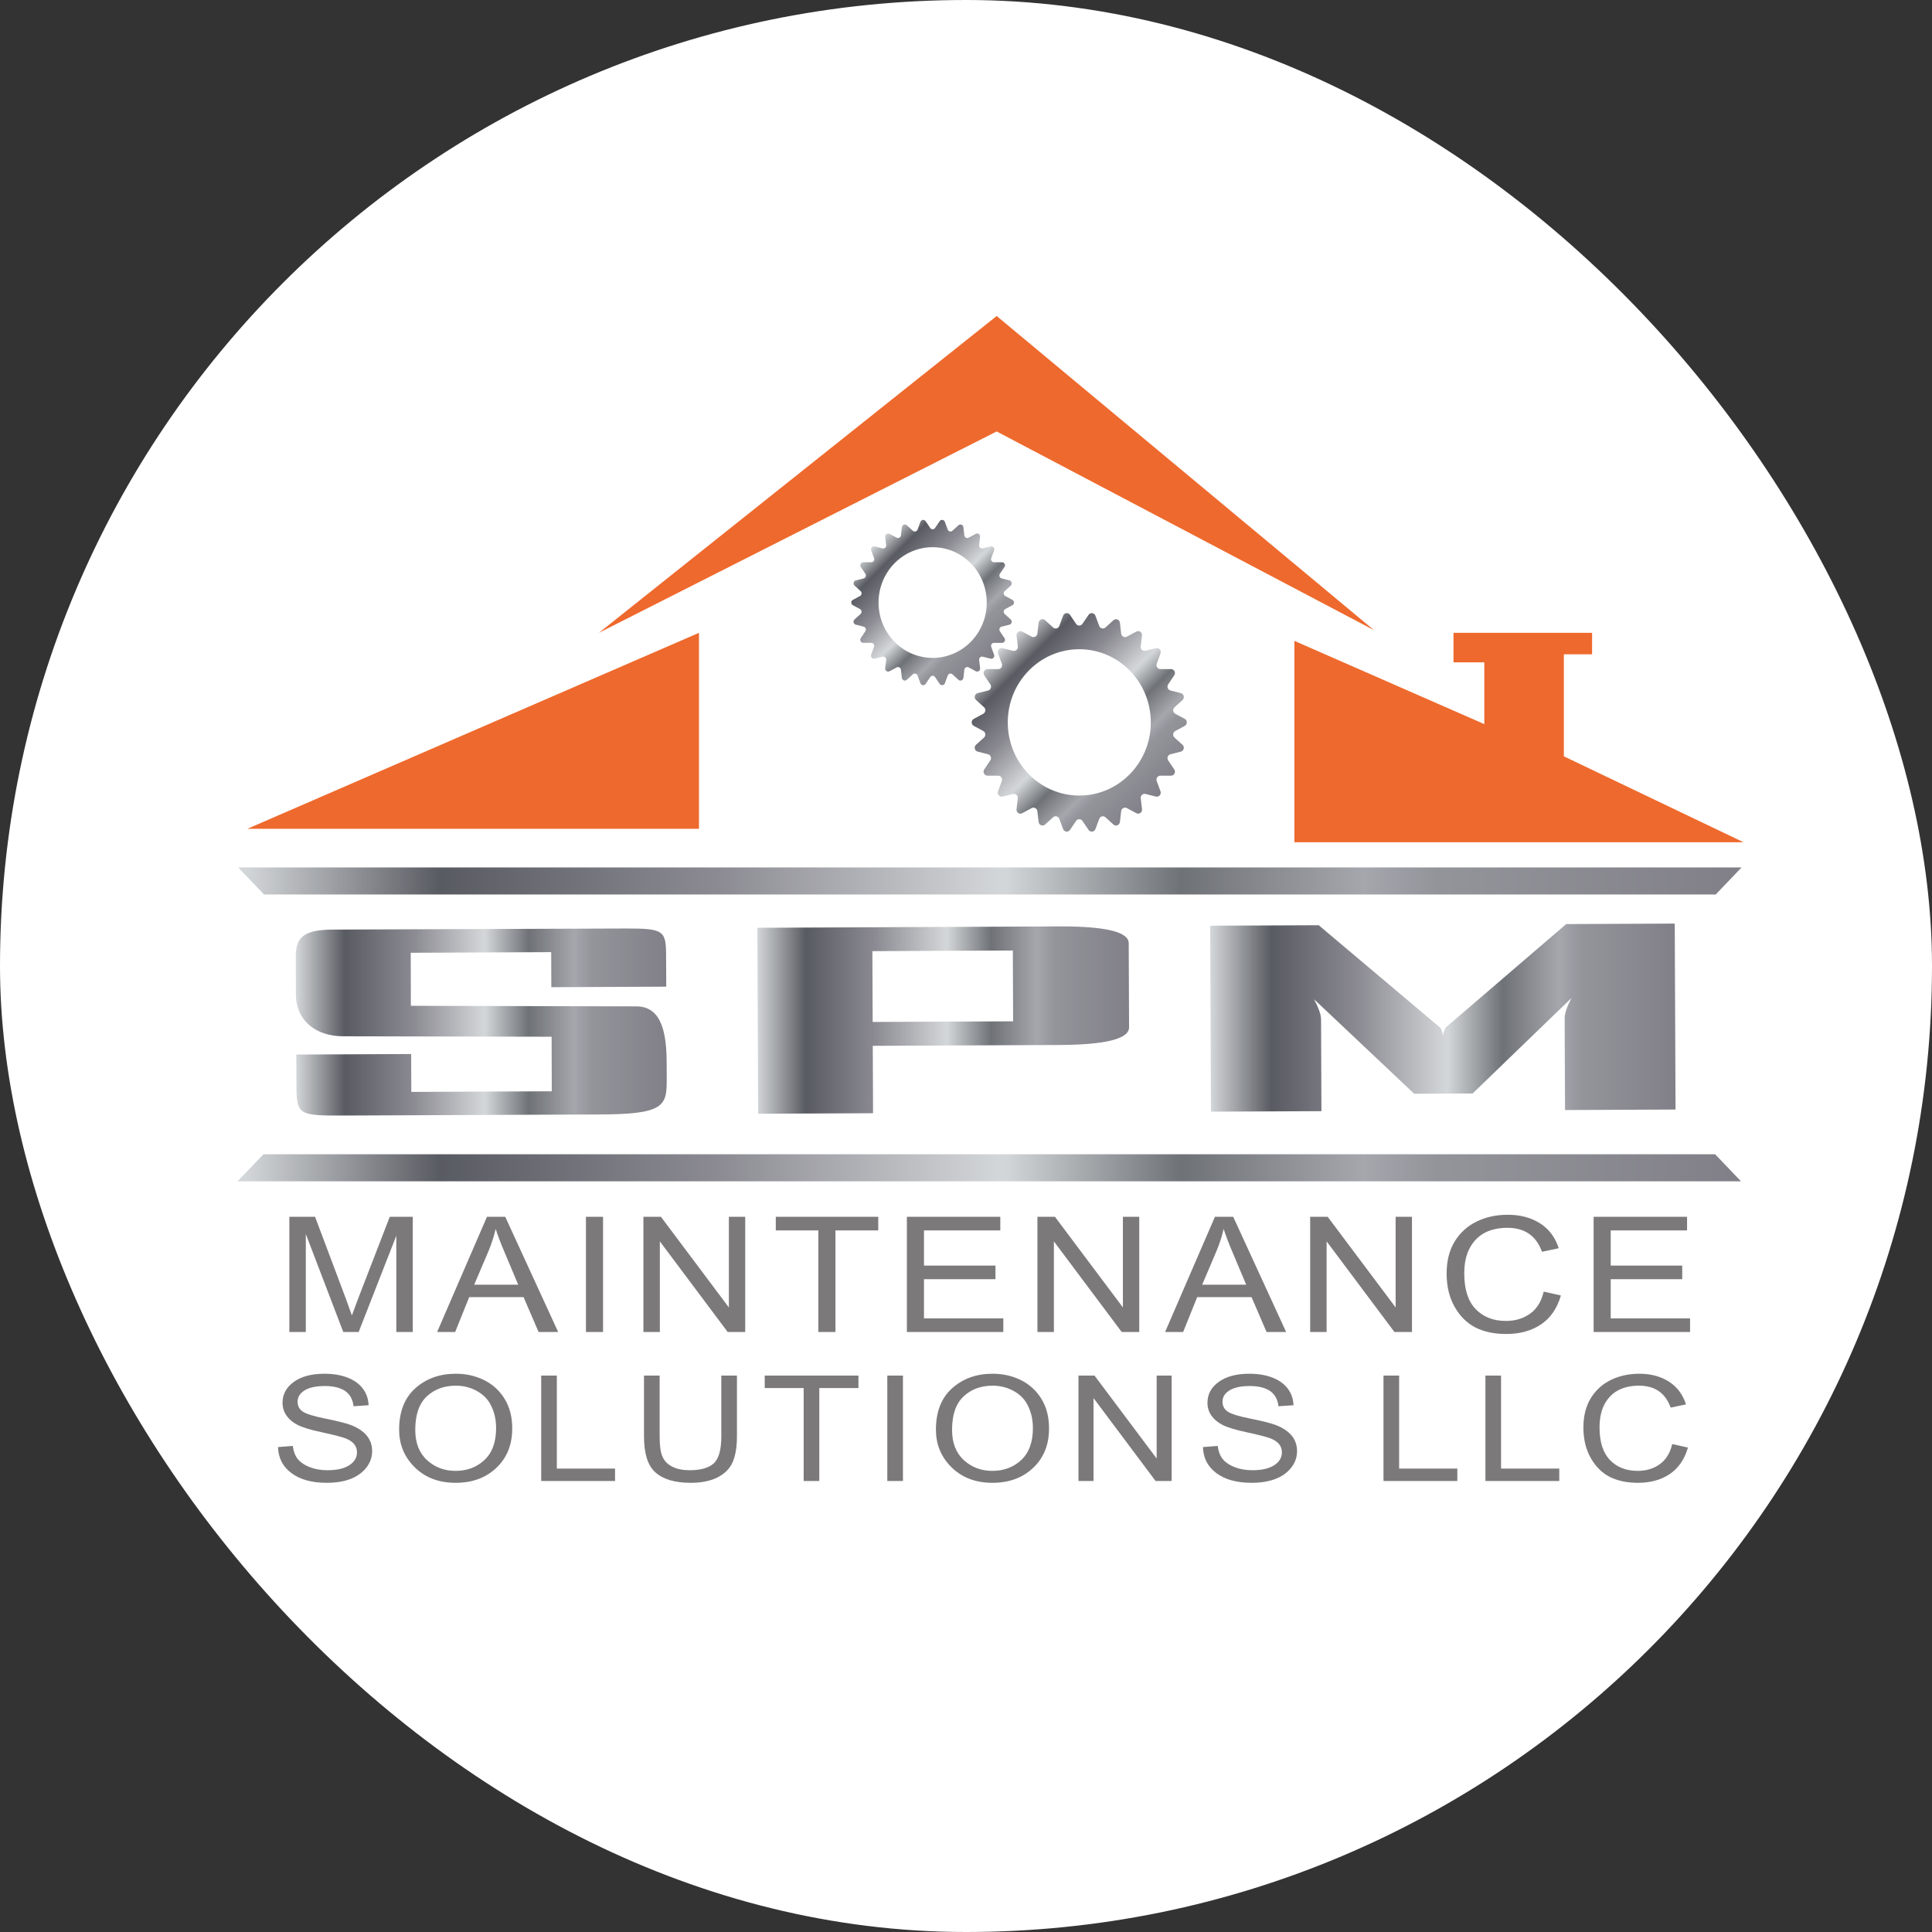
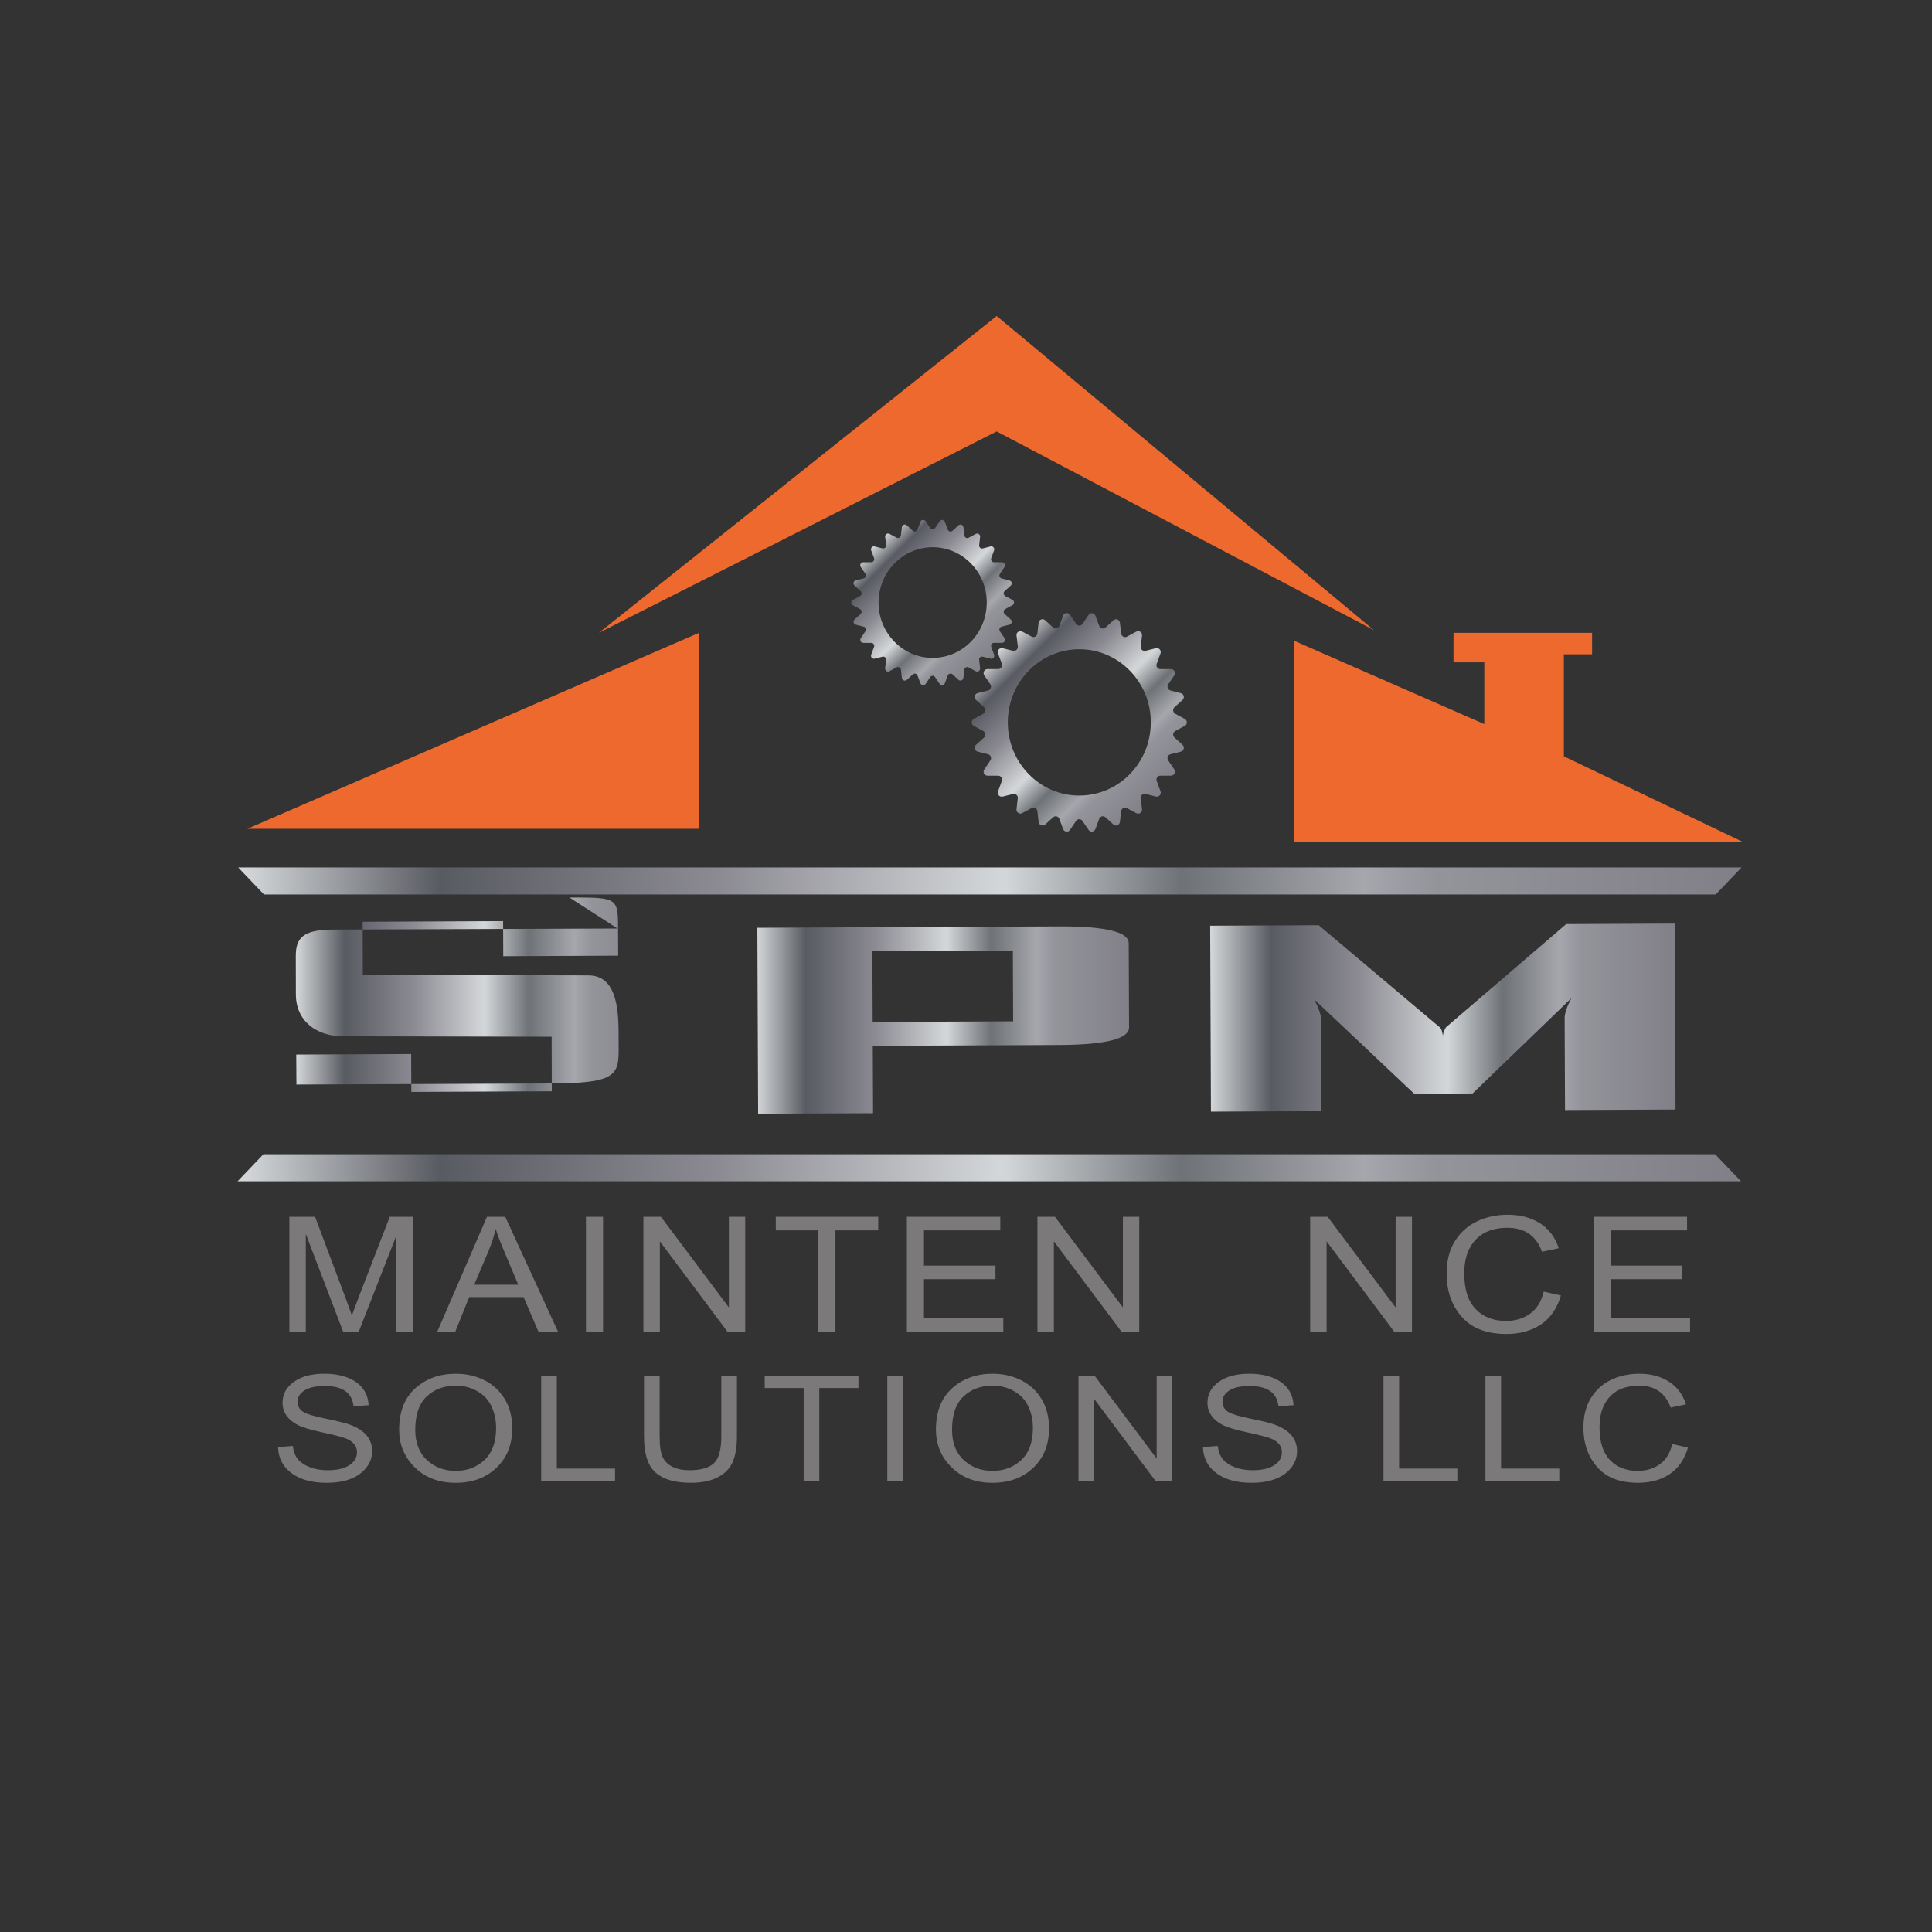
<svg xmlns="http://www.w3.org/2000/svg" version="1.1" width="1000" height="1000">
  <rect width="100%" height="100%" fill="#333333" stroke="none" />
  <g clip-path="url(#SvgjsClipPath2111)">
-     <rect width="1000" height="1000" fill="#ffffff" />
    <g transform="matrix(0.425,0,0,0.425,50,50)">
      <svg version="1.1" width="2119.333" height="2119.333">
        <svg viewBox="0 0 2119.333 2119.333" height="2119.333" width="2119.333" xml:space="preserve" id="svg2" version="1.1">
          <defs id="defs6">
            <linearGradient id="linearGradient54" spreadMethod="pad" gradientTransform="matrix(1373.557,0,0,-1373.557,128.805,611.248)" gradientUnits="userSpaceOnUse" y2="0" x2="1" y1="0" x1="0">
              <stop id="stop24" offset="0" style="stop-opacity:1;stop-color:#d3d6d8" />
              <stop id="stop26" offset="0.001" style="stop-opacity:1;stop-color:#d3d6d8" />
              <stop id="stop28" offset="0.131" style="stop-opacity:1;stop-color:#595b62" />
              <stop id="stop30" offset="0.315" style="stop-opacity:1;stop-color:#8b8a92" />
              <stop id="stop32" offset="0.316" style="stop-opacity:1;stop-color:#8b8a92" />
              <stop id="stop34" offset="0.506" style="stop-opacity:1;stop-color:#d3d6d8" />
              <stop id="stop36" offset="0.508" style="stop-opacity:1;stop-color:#d3d6d8" />
              <stop id="stop38" offset="0.511" style="stop-opacity:1;stop-color:#d3d6d8" />
              <stop id="stop40" offset="0.628" style="stop-opacity:1;stop-color:#6f7277" />
              <stop id="stop42" offset="0.63" style="stop-opacity:1;stop-color:#6f7277" />
              <stop id="stop44" offset="0.751" style="stop-opacity:1;stop-color:#a5a7ad" />
              <stop id="stop46" offset="0.801" style="stop-opacity:1;stop-color:#93939a" />
              <stop id="stop48" offset="0.802" style="stop-opacity:1;stop-color:#93939a" />
              <stop id="stop50" offset="0.807" style="stop-opacity:1;stop-color:#93939a" />
              <stop id="stop52" offset="1" style="stop-opacity:1;stop-color:#818088" />
            </linearGradient>
            <linearGradient id="linearGradient112" spreadMethod="pad" gradientTransform="matrix(140.22,-140.22,140.22,140.22,827.693,1088.257)" gradientUnits="userSpaceOnUse" y2="0" x2="1" y1="0" x1="0">
              <stop id="stop82" offset="0" style="stop-opacity:1;stop-color:#d3d6d8" />
              <stop id="stop84" offset="0.001" style="stop-opacity:1;stop-color:#d3d6d8" />
              <stop id="stop86" offset="0.131" style="stop-opacity:1;stop-color:#595b62" />
              <stop id="stop88" offset="0.315" style="stop-opacity:1;stop-color:#8b8a92" />
              <stop id="stop90" offset="0.316" style="stop-opacity:1;stop-color:#8b8a92" />
              <stop id="stop92" offset="0.506" style="stop-opacity:1;stop-color:#d3d6d8" />
              <stop id="stop94" offset="0.508" style="stop-opacity:1;stop-color:#d3d6d8" />
              <stop id="stop96" offset="0.511" style="stop-opacity:1;stop-color:#d3d6d8" />
              <stop id="stop98" offset="0.628" style="stop-opacity:1;stop-color:#6f7277" />
              <stop id="stop100" offset="0.63" style="stop-opacity:1;stop-color:#6f7277" />
              <stop id="stop102" offset="0.751" style="stop-opacity:1;stop-color:#a5a7ad" />
              <stop id="stop104" offset="0.801" style="stop-opacity:1;stop-color:#93939a" />
              <stop id="stop106" offset="0.802" style="stop-opacity:1;stop-color:#93939a" />
              <stop id="stop108" offset="0.807" style="stop-opacity:1;stop-color:#93939a" />
              <stop id="stop110" offset="1" style="stop-opacity:1;stop-color:#818088" />
            </linearGradient>
            <linearGradient id="linearGradient158" spreadMethod="pad" gradientTransform="matrix(106.077,-106.077,106.077,106.077,710.796,1180.684)" gradientUnits="userSpaceOnUse" y2="0" x2="1" y1="0" x1="0">
              <stop id="stop128" offset="0" style="stop-opacity:1;stop-color:#d3d6d8" />
              <stop id="stop130" offset="0.001" style="stop-opacity:1;stop-color:#d3d6d8" />
              <stop id="stop132" offset="0.131" style="stop-opacity:1;stop-color:#595b62" />
              <stop id="stop134" offset="0.315" style="stop-opacity:1;stop-color:#8b8a92" />
              <stop id="stop136" offset="0.316" style="stop-opacity:1;stop-color:#8b8a92" />
              <stop id="stop138" offset="0.506" style="stop-opacity:1;stop-color:#d3d6d8" />
              <stop id="stop140" offset="0.508" style="stop-opacity:1;stop-color:#d3d6d8" />
              <stop id="stop142" offset="0.511" style="stop-opacity:1;stop-color:#d3d6d8" />
              <stop id="stop144" offset="0.628" style="stop-opacity:1;stop-color:#6f7277" />
              <stop id="stop146" offset="0.63" style="stop-opacity:1;stop-color:#6f7277" />
              <stop id="stop148" offset="0.751" style="stop-opacity:1;stop-color:#a5a7ad" />
              <stop id="stop150" offset="0.801" style="stop-opacity:1;stop-color:#93939a" />
              <stop id="stop152" offset="0.802" style="stop-opacity:1;stop-color:#93939a" />
              <stop id="stop154" offset="0.807" style="stop-opacity:1;stop-color:#93939a" />
              <stop id="stop156" offset="1" style="stop-opacity:1;stop-color:#818088" />
            </linearGradient>
            <linearGradient id="linearGradient204" spreadMethod="pad" gradientTransform="matrix(1373.557,0,0,-1373.557,129.33,873.265)" gradientUnits="userSpaceOnUse" y2="0" x2="1" y1="0" x1="0">
              <stop id="stop174" offset="0" style="stop-opacity:1;stop-color:#d3d6d8" />
              <stop id="stop176" offset="0.001" style="stop-opacity:1;stop-color:#d3d6d8" />
              <stop id="stop178" offset="0.131" style="stop-opacity:1;stop-color:#595b62" />
              <stop id="stop180" offset="0.315" style="stop-opacity:1;stop-color:#8b8a92" />
              <stop id="stop182" offset="0.316" style="stop-opacity:1;stop-color:#8b8a92" />
              <stop id="stop184" offset="0.506" style="stop-opacity:1;stop-color:#d3d6d8" />
              <stop id="stop186" offset="0.508" style="stop-opacity:1;stop-color:#d3d6d8" />
              <stop id="stop188" offset="0.511" style="stop-opacity:1;stop-color:#d3d6d8" />
              <stop id="stop190" offset="0.628" style="stop-opacity:1;stop-color:#6f7277" />
              <stop id="stop192" offset="0.63" style="stop-opacity:1;stop-color:#6f7277" />
              <stop id="stop194" offset="0.751" style="stop-opacity:1;stop-color:#a5a7ad" />
              <stop id="stop196" offset="0.801" style="stop-opacity:1;stop-color:#93939a" />
              <stop id="stop198" offset="0.802" style="stop-opacity:1;stop-color:#93939a" />
              <stop id="stop200" offset="0.807" style="stop-opacity:1;stop-color:#93939a" />
              <stop id="stop202" offset="1" style="stop-opacity:1;stop-color:#818088" />
            </linearGradient>
            <linearGradient id="linearGradient250" spreadMethod="pad" gradientTransform="matrix(338.897,0,0,-338.897,181.991,744.392)" gradientUnits="userSpaceOnUse" y2="0" x2="1" y1="0" x1="0">
              <stop id="stop220" offset="0" style="stop-opacity:1;stop-color:#d3d6d8" />
              <stop id="stop222" offset="0.001" style="stop-opacity:1;stop-color:#d3d6d8" />
              <stop id="stop224" offset="0.131" style="stop-opacity:1;stop-color:#595b62" />
              <stop id="stop226" offset="0.315" style="stop-opacity:1;stop-color:#8b8a92" />
              <stop id="stop228" offset="0.316" style="stop-opacity:1;stop-color:#8b8a92" />
              <stop id="stop230" offset="0.506" style="stop-opacity:1;stop-color:#d3d6d8" />
              <stop id="stop232" offset="0.508" style="stop-opacity:1;stop-color:#d3d6d8" />
              <stop id="stop234" offset="0.511" style="stop-opacity:1;stop-color:#d3d6d8" />
              <stop id="stop236" offset="0.628" style="stop-opacity:1;stop-color:#6f7277" />
              <stop id="stop238" offset="0.63" style="stop-opacity:1;stop-color:#6f7277" />
              <stop id="stop240" offset="0.751" style="stop-opacity:1;stop-color:#a5a7ad" />
              <stop id="stop242" offset="0.801" style="stop-opacity:1;stop-color:#93939a" />
              <stop id="stop244" offset="0.802" style="stop-opacity:1;stop-color:#93939a" />
              <stop id="stop246" offset="0.807" style="stop-opacity:1;stop-color:#93939a" />
              <stop id="stop248" offset="1" style="stop-opacity:1;stop-color:#818088" />
            </linearGradient>
            <linearGradient id="linearGradient296" spreadMethod="pad" gradientTransform="matrix(339.601,0,0,-339.601,603.695,746.182)" gradientUnits="userSpaceOnUse" y2="0" x2="1" y1="0" x1="0">
              <stop id="stop266" offset="0" style="stop-opacity:1;stop-color:#d3d6d8" />
              <stop id="stop268" offset="0.001" style="stop-opacity:1;stop-color:#d3d6d8" />
              <stop id="stop270" offset="0.131" style="stop-opacity:1;stop-color:#595b62" />
              <stop id="stop272" offset="0.315" style="stop-opacity:1;stop-color:#8b8a92" />
              <stop id="stop274" offset="0.316" style="stop-opacity:1;stop-color:#8b8a92" />
              <stop id="stop276" offset="0.506" style="stop-opacity:1;stop-color:#d3d6d8" />
              <stop id="stop278" offset="0.508" style="stop-opacity:1;stop-color:#d3d6d8" />
              <stop id="stop280" offset="0.511" style="stop-opacity:1;stop-color:#d3d6d8" />
              <stop id="stop282" offset="0.628" style="stop-opacity:1;stop-color:#6f7277" />
              <stop id="stop284" offset="0.63" style="stop-opacity:1;stop-color:#6f7277" />
              <stop id="stop286" offset="0.751" style="stop-opacity:1;stop-color:#a5a7ad" />
              <stop id="stop288" offset="0.801" style="stop-opacity:1;stop-color:#93939a" />
              <stop id="stop290" offset="0.802" style="stop-opacity:1;stop-color:#93939a" />
              <stop id="stop292" offset="0.807" style="stop-opacity:1;stop-color:#93939a" />
              <stop id="stop294" offset="1" style="stop-opacity:1;stop-color:#818088" />
            </linearGradient>
            <linearGradient id="linearGradient342" spreadMethod="pad" gradientTransform="matrix(425.176,0,0,-425.176,1017.39,748.418)" gradientUnits="userSpaceOnUse" y2="0" x2="1" y1="0" x1="0">
              <stop id="stop312" offset="0" style="stop-opacity:1;stop-color:#d3d6d8" />
              <stop id="stop314" offset="0.001" style="stop-opacity:1;stop-color:#d3d6d8" />
              <stop id="stop316" offset="0.131" style="stop-opacity:1;stop-color:#595b62" />
              <stop id="stop318" offset="0.315" style="stop-opacity:1;stop-color:#8b8a92" />
              <stop id="stop320" offset="0.316" style="stop-opacity:1;stop-color:#8b8a92" />
              <stop id="stop322" offset="0.506" style="stop-opacity:1;stop-color:#d3d6d8" />
              <stop id="stop324" offset="0.508" style="stop-opacity:1;stop-color:#d3d6d8" />
              <stop id="stop326" offset="0.511" style="stop-opacity:1;stop-color:#d3d6d8" />
              <stop id="stop328" offset="0.628" style="stop-opacity:1;stop-color:#6f7277" />
              <stop id="stop330" offset="0.63" style="stop-opacity:1;stop-color:#6f7277" />
              <stop id="stop332" offset="0.751" style="stop-opacity:1;stop-color:#a5a7ad" />
              <stop id="stop334" offset="0.801" style="stop-opacity:1;stop-color:#93939a" />
              <stop id="stop336" offset="0.802" style="stop-opacity:1;stop-color:#93939a" />
              <stop id="stop338" offset="0.807" style="stop-opacity:1;stop-color:#93939a" />
              <stop id="stop340" offset="1" style="stop-opacity:1;stop-color:#818088" />
            </linearGradient>
            <clipPath id="clipPath352" clipPathUnits="userSpaceOnUse">
              <path id="path350" d="M 0,1589.5 H 1589.5 V 0 H 0 Z" />
            </clipPath>
            <clipPath id="SvgjsClipPath2111">
              <rect width="1000" height="1000" x="0" y="0" rx="500" ry="500" />
            </clipPath>
          </defs>
          <g transform="matrix(1.333,0,0,-1.333,0,2119.333)" id="g10">
            <g id="g12">
              <g id="g14">
                <g id="g20">
                  <g id="g22">
                    <path id="path56" style="fill:url(#linearGradient54);stroke:none" d="m 128.805,598.889 h 1373.556 l -23.628,24.718 h -1326.3 z" />
                  </g>
                </g>
              </g>
            </g>
            <g transform="translate(458.914,1099.985)" id="g58">
              <path id="path60" style="fill:#ee692d;fill-opacity:1;fill-rule:nonzero;stroke:none" d="M 0,0 363.438,183.977 708.119,2.452 363.438,289.456 Z" />
            </g>
            <g transform="translate(550.359,1099.985)" id="g62">
              <path id="path64" style="fill:#ee692d;fill-opacity:1;fill-rule:nonzero;stroke:none" d="M 0,0 V -179.071 H -412.678 Z" />
            </g>
            <g transform="translate(1094.345,1092.626)" id="g66">
              <path id="path68" style="fill:#ee692d;fill-opacity:1;fill-rule:nonzero;stroke:none" d="M 0,0 V -183.977 H 410.334 L 246.2,-105.481 v 93.215 h 25.793 V 7.359 H 145.375 v -26.983 h 28.138 v -56.42 z" />
            </g>
            <g id="g70">
              <g id="g72">
                <g id="g78">
                  <g id="g80">
                    <path id="path114" style="fill:url(#linearGradient112);stroke:none" d="m 883.048,1115.644 -3.476,-9.356 c -0.87,-2.371 -3.807,-3.133 -5.668,-1.44 v 0 l -7.326,6.646 c -2.151,1.948 -5.544,0.635 -5.917,-2.285 v 0 l -1.158,-9.949 c -0.29,-2.498 -2.978,-3.937 -5.173,-2.75 v 0 l -8.689,4.613 c -2.525,1.354 -5.505,-0.762 -5.172,-3.683 v 0 l 1.199,-9.906 c 0.29,-2.54 -1.986,-4.572 -4.427,-3.98 v 0 l -9.477,2.373 c -2.771,0.718 -5.171,-2.076 -4.178,-4.828 v 0 l 3.474,-9.312 c 0.871,-2.413 -0.866,-4.953 -3.35,-4.953 v 0 h -9.764 c -2.856,0 -4.553,-3.302 -2.94,-5.715 v 0 l 5.545,-8.213 c 1.407,-2.116 0.33,-4.995 -2.067,-5.63 v 0 l -9.477,-2.372 c -2.814,-0.719 -3.683,-4.318 -1.531,-6.263 v 0 l 7.324,-6.647 c 1.862,-1.694 1.49,-4.784 -0.705,-5.97 v 0 l -8.647,-4.656 c -2.565,-1.355 -2.565,-5.081 0,-6.435 v 0 l 8.647,-4.656 c 2.195,-1.185 2.567,-4.276 0.705,-5.969 v 0 l -7.324,-6.603 c -2.152,-1.95 -1.283,-5.589 1.531,-6.266 v 0 l 9.477,-2.413 c 2.397,-0.593 3.474,-3.513 2.067,-5.588 v 0 l -5.545,-8.255 c -1.613,-2.413 0.084,-5.716 2.94,-5.716 v 0 h 9.764 c 2.484,0 4.221,-2.539 3.31,-4.91 v 0 l -3.434,-9.356 c -1.036,-2.75 1.407,-5.544 4.178,-4.824 v 0 l 9.477,2.369 c 2.441,0.636 4.717,-1.439 4.386,-3.979 v 0 l -1.158,-9.905 c -0.373,-2.921 2.647,-5.038 5.172,-3.683 v 0 l 8.648,4.657 c 2.236,1.185 4.924,-0.254 5.214,-2.795 v 0 l 1.158,-9.906 c 0.373,-2.921 3.766,-4.275 5.917,-2.327 v 0 l 7.326,6.646 c 1.861,1.693 4.798,0.931 5.668,-1.44 v 0 l 3.476,-9.355 c 1.034,-2.753 4.634,-3.175 6.289,-0.762 v 0 l 5.545,8.212 c 1.406,2.118 4.428,2.118 5.834,0 v 0 l 5.587,-8.212 c 1.613,-2.413 5.213,-1.946 6.247,0.762 v 0 l 3.476,9.355 c 0.871,2.371 3.807,3.133 5.712,1.44 v 0 l 7.282,-6.646 c 2.152,-1.948 5.545,-0.594 5.915,2.327 v 0 l 1.159,9.906 c 0.29,2.541 2.98,3.98 5.214,2.795 v 0 l 8.649,-4.657 c 2.525,-1.355 5.545,0.762 5.173,3.683 v 0 l -1.16,9.905 c -0.33,2.54 1.946,4.615 4.388,3.979 v 0 l 9.475,-2.369 c 2.772,-0.72 5.214,2.074 4.18,4.824 v 0 l -3.436,9.356 c -0.91,2.371 0.828,4.91 3.311,4.91 v 0 h 9.765 c 2.897,0 4.552,3.303 2.938,5.716 v 0 l -5.544,8.213 c -1.409,2.117 -0.331,5.037 2.068,5.63 v 0 l 9.518,2.413 c 2.773,0.677 3.641,4.316 1.489,6.266 v 0 l -7.324,6.603 c -1.862,1.693 -1.49,4.784 0.704,5.969 v 0 l 8.649,4.656 c 2.564,1.354 2.564,5.08 0,6.435 v 0 l -8.649,4.656 c -2.194,1.186 -2.566,4.276 -0.704,5.97 v 0 l 7.324,6.603 c 2.152,1.948 1.284,5.588 -1.489,6.266 v 0 l -9.476,2.413 c -2.441,0.593 -3.519,3.514 -2.11,5.63 v 0 l 5.544,8.213 c 1.655,2.413 -0.041,5.715 -2.938,5.715 v 0 h -9.765 c -2.483,0 -4.221,2.54 -3.311,4.909 v 0 l 3.436,9.356 c 1.034,2.752 -1.408,5.546 -4.18,4.828 v 0 l -9.475,-2.373 c -2.442,-0.634 -4.678,1.44 -4.388,3.98 v 0 l 1.16,9.906 c 0.372,2.921 -2.648,5.037 -5.173,3.683 v 0 l -8.649,-4.658 c -2.234,-1.184 -4.882,0.297 -5.214,2.795 v 0 l -1.159,9.949 c -0.33,2.92 -3.763,4.233 -5.915,2.285 v 0 l -7.282,-6.646 c -1.863,-1.693 -4.801,-0.931 -5.712,1.44 v 0 l -3.476,9.356 c -0.576,1.532 -1.949,2.341 -3.33,2.341 v 0 c -1.098,0 -2.204,-0.511 -2.917,-1.58 v 0 l -5.587,-8.213 c -1.406,-2.116 -4.428,-2.116 -5.834,0 v 0 l -5.545,8.213 c -0.733,1.068 -1.848,1.58 -2.952,1.581 v 0 c -1.389,0 -2.761,-0.81 -3.337,-2.342 m -50.566,-97.493 c 0,36.914 29.255,66.843 65.338,66.843 v 0 c 36.082,0 65.337,-29.929 65.337,-66.843 v 0 c 0,-36.914 -29.255,-66.844 -65.337,-66.844 v 0 c -36.083,0 -65.338,29.93 -65.338,66.844" />
                  </g>
                </g>
              </g>
            </g>
            <g id="g116">
              <g id="g118">
                <g id="g124">
                  <g id="g126">
                    <path id="path160" style="fill:url(#linearGradient158);stroke:none" d="m 770.265,1201.978 -4.226,-6.213 c -1.065,-1.601 -3.349,-1.601 -4.414,0 v 0 l -4.195,6.213 c -1.253,1.825 -3.975,1.505 -4.758,-0.576 v 0 l -2.629,-7.079 c -0.657,-1.792 -2.88,-2.369 -4.29,-1.089 v 0 l -5.54,5.031 c -1.627,1.471 -4.195,0.478 -4.476,-1.731 v 0 l -0.875,-7.526 c -0.222,-1.889 -2.256,-2.978 -3.914,-2.082 v 0 l -6.574,3.491 c -1.91,1.025 -4.163,-0.577 -3.913,-2.787 v 0 l 0.908,-7.492 c 0.22,-1.923 -1.503,-3.46 -3.351,-3.012 v 0 l -7.166,1.795 c -2.098,0.543 -3.915,-1.57 -3.161,-3.652 v 0 l 2.629,-7.045 c 0.657,-1.826 -0.658,-3.747 -2.537,-3.747 v 0 h -7.389 c -2.158,0 -3.441,-2.498 -2.221,-4.323 v 0 l 4.195,-6.213 c 1.064,-1.603 0.25,-3.78 -1.565,-4.259 v 0 l -7.169,-1.794 c -2.128,-0.545 -2.787,-3.266 -1.159,-4.74 v 0 l 5.542,-5.027 c 1.408,-1.282 1.125,-3.62 -0.531,-4.516 v 0 l -6.543,-3.523 c -1.942,-1.025 -1.942,-3.843 0,-4.868 v 0 l 6.543,-3.522 c 1.656,-0.898 1.939,-3.234 0.531,-4.516 v 0 l -5.542,-4.996 c -1.628,-1.472 -0.969,-4.227 1.159,-4.739 v 0 l 7.169,-1.826 c 1.815,-0.448 2.629,-2.658 1.565,-4.227 v 0 l -4.195,-6.245 c -1.22,-1.825 0.063,-4.323 2.221,-4.323 v 0 h 7.389 c 1.879,0 3.194,-1.922 2.504,-3.715 v 0 l -2.596,-7.077 c -0.784,-2.082 1.063,-4.195 3.161,-3.651 v 0 l 7.166,1.791 c 1.848,0.482 3.571,-1.087 3.318,-3.008 v 0 l -0.875,-7.495 c -0.282,-2.208 2.003,-3.81 3.913,-2.786 v 0 l 6.542,3.524 c 1.69,0.896 3.724,-0.192 3.946,-2.115 v 0 l 0.875,-7.494 c 0.281,-2.208 2.849,-3.234 4.476,-1.76 v 0 l 5.54,5.027 c 1.41,1.282 3.633,0.705 4.29,-1.089 v 0 l 2.629,-7.076 c 0.783,-2.082 3.505,-2.403 4.758,-0.577 v 0 l 4.195,6.213 c 1.065,1.601 3.349,1.601 4.414,0 v 0 l 4.226,-6.213 c 1.22,-1.826 3.944,-1.474 4.727,0.577 v 0 l 2.629,7.076 c 0.658,1.794 2.88,2.371 4.321,1.089 v 0 l 5.509,-5.027 c 1.627,-1.474 4.193,-0.448 4.475,1.76 v 0 l 0.877,7.494 c 0.218,1.923 2.253,3.011 3.944,2.115 v 0 l 6.543,-3.524 c 1.909,-1.024 4.194,0.578 3.913,2.786 v 0 l -0.877,7.495 c -0.25,1.921 1.472,3.49 3.318,3.008 v 0 l 7.168,-1.791 c 2.098,-0.544 3.945,1.569 3.163,3.651 v 0 l -2.599,7.077 c -0.688,1.793 0.626,3.715 2.504,3.715 v 0 h 7.386 c 2.193,0 3.445,2.498 2.224,4.323 v 0 l -4.195,6.213 c -1.062,1.601 -0.25,3.811 1.567,4.259 v 0 l 7.199,1.826 c 2.098,0.512 2.754,3.267 1.126,4.739 v 0 l -5.541,4.996 c -1.408,1.282 -1.127,3.618 0.533,4.516 v 0 l 6.542,3.522 c 1.941,1.025 1.941,3.843 0,4.868 v 0 l -6.542,3.523 c -1.66,0.896 -1.941,3.234 -0.533,4.516 v 0 l 5.541,4.996 c 1.628,1.472 0.972,4.226 -1.126,4.738 v 0 l -7.17,1.827 c -1.846,0.448 -2.658,2.656 -1.596,4.259 v 0 l 4.195,6.213 c 1.252,1.825 -0.031,4.323 -2.224,4.323 v 0 h -7.386 c -1.878,0 -3.192,1.921 -2.504,3.715 v 0 l 2.599,7.077 c 0.782,2.082 -1.065,4.195 -3.163,3.652 v 0 l -7.168,-1.795 c -1.846,-0.48 -3.537,1.089 -3.318,3.012 v 0 l 0.877,7.492 c 0.281,2.21 -2.004,3.812 -3.913,2.787 v 0 l -6.543,-3.523 c -1.691,-0.897 -3.694,0.225 -3.944,2.114 v 0 l -0.877,7.526 c -0.25,2.209 -2.848,3.202 -4.475,1.731 v 0 l -5.509,-5.031 c -1.41,-1.28 -3.634,-0.703 -4.321,1.089 v 0 l -2.629,7.079 c -0.437,1.159 -1.475,1.772 -2.52,1.772 v 0 c -0.832,0 -1.666,-0.388 -2.207,-1.196 m -55.846,-74.33 c 0,27.926 22.132,50.567 49.428,50.567 v 0 c 27.296,0 49.428,-22.641 49.428,-50.567 v 0 c 0,-27.924 -22.132,-50.567 -49.428,-50.567 v 0 c -27.296,0 -49.428,22.643 -49.428,50.567" />
                  </g>
                </g>
              </g>
            </g>
            <g id="g162">
              <g id="g164">
                <g id="g170">
                  <g id="g172">
                    <path id="path206" style="fill:url(#linearGradient204);stroke:none" d="m 129.33,885.625 h 1373.557 l -23.628,-24.72 H 152.958 Z" />
                  </g>
                </g>
              </g>
            </g>
            <g id="g208">
              <g id="g210">
                <g id="g216">
                  <g id="g218">
-                     <path id="path252" style="fill:url(#linearGradient250);stroke:none" d="M 475.954,829.819 216.489,828.85 c -28.015,0 -34.498,-7.631 -34.498,-24.339 v 0 l 0.078,-34.808 c 0.044,-24.74 19.199,-38.271 42.845,-38.325 v 0 l 190.815,-0.426 0.139,-49.831 -128.33,-0.585 -0.143,34.63 -104.993,-0.483 0.17,-27.402 c 0,-27.912 1.746,-28.515 43.922,-28.32 v 0 l 230.745,0.968 c 60.068,0 63.649,7.115 63.649,30.841 v 0 l -0.068,15.539 c -0.057,25.302 -3.339,52.314 -27.524,52.38 v 0 l -206.158,0.523 -0.13,48.444 128.328,0.587 0.135,-32.023 104.993,0.481 -0.161,27.112 c 0,24.052 -1.633,26.03 -36.192,26.03 v 0 c -2.538,0 -5.251,-0.011 -8.157,-0.024" />
+                     <path id="path252" style="fill:url(#linearGradient250);stroke:none" d="M 475.954,829.819 216.489,828.85 c -28.015,0 -34.498,-7.631 -34.498,-24.339 v 0 l 0.078,-34.808 c 0.044,-24.74 19.199,-38.271 42.845,-38.325 v 0 l 190.815,-0.426 0.139,-49.831 -128.33,-0.585 -0.143,34.63 -104.993,-0.483 0.17,-27.402 v 0 l 230.745,0.968 c 60.068,0 63.649,7.115 63.649,30.841 v 0 l -0.068,15.539 c -0.057,25.302 -3.339,52.314 -27.524,52.38 v 0 l -206.158,0.523 -0.13,48.444 128.328,0.587 0.135,-32.023 104.993,0.481 -0.161,27.112 c 0,24.052 -1.633,26.03 -36.192,26.03 v 0 c -2.538,0 -5.251,-0.011 -8.157,-0.024" />
                  </g>
                </g>
              </g>
            </g>
            <g id="g254">
              <g id="g256">
                <g id="g262">
                  <g id="g264">
                    <path id="path298" style="fill:url(#linearGradient296);stroke:none" d="m 878.747,831.755 -275.053,-1.26 0.714,-169.891 104.995,0.48 -0.258,61.553 170.055,0.778 c 42.773,0.198 64.14,5.578 64.096,16.142 v 0 l -0.321,76.856 c -0.044,10.231 -20.671,15.347 -61.87,15.347 v 0 c -0.779,0 -1.565,-0.002 -2.358,-0.005 m -169.964,-22.604 128.327,0.588 0.271,-64.696 -128.326,-0.587 z" />
                  </g>
                </g>
              </g>
            </g>
            <g id="g300">
              <g id="g302">
                <g id="g308">
                  <g id="g310">
                    <path id="path344" style="fill:url(#linearGradient342);stroke:none" d="m 1342.693,833.881 -109.99,-94.405 c -1.78,-3.344 -2.66,-5.915 -2.656,-7.722 v 0 c -0.622,4.123 -1.532,6.686 -2.728,7.697 v 0 l -110.769,93.394 -99.159,-0.456 0.712,-169.887 100.953,0.46 -0.348,83.806 c -0.019,4.266 -2.144,10.408 -6.36,18.425 v 0 l 91.445,-86.314 53.395,0.24 90.272,87.153 c -4.16,-7.911 -6.217,-14.074 -6.198,-18.484 v 0 l 0.35,-83.805 100.955,0.461 -0.714,169.891 z" />
                  </g>
                </g>
              </g>
            </g>
            <g id="g346">
              <g clip-path="url(#clipPath352)" id="g348">
                <g transform="translate(176.115,461.176)" id="g354">
                  <path id="path356" style="fill:#7b7979;fill-opacity:1;fill-rule:nonzero;stroke:none" d="M 0,0 V 105.262 H 23.484 L 51.511,30.731 57.116,15.15 c 1.377,3.877 3.475,9.501 6.294,16.873 l 28.321,73.239 h 21.028 V 0 H 97.731 V 88.034 L 63.298,0 H 49.261 L 15.028,89.549 V 0 Z" />
                </g>
                <g transform="translate(344.989,504.401)" id="g358">
                  <path id="path360" style="fill:#7b7979;fill-opacity:1;fill-rule:nonzero;stroke:none" d="M 0,0 H 40.222 L 27.95,29.151 C 24.153,38.103 21.371,45.379 19.604,50.979 18.079,44.229 15.922,37.527 13.135,30.875 Z M -33.877,-43.225 11.661,62.037 H 28.364 L 76.72,-43.225 H 58.842 l -13.734,31.88 H -4.567 l -12.835,-31.88 z" />
                </g>
                <path id="path362" style="fill:#7b7979;fill-opacity:1;fill-rule:nonzero;stroke:none" d="m 447.09,566.438 h 15.618 V 461.176 H 447.09 Z" />
                <g transform="translate(499.58,461.176)" id="g364">
                  <path id="path366" style="fill:#7b7979;fill-opacity:1;fill-rule:nonzero;stroke:none" d="M 0,0 V 105.262 H 16.01 L 78.086,22.454 v 82.808 h 14.93 L 93.016,0 H 77.006 L 15.028,82.823 V 0 Z" />
                </g>
                <g transform="translate(659.426,461.176)" id="g368">
                  <path id="path370" style="fill:#7b7979;fill-opacity:1;fill-rule:nonzero;stroke:none" d="m 0,0 v 92.84 h -38.896 v 12.422 H 54.71 V 92.84 H 15.618 l 0,-92.84 z" />
                </g>
                <g transform="translate(740.302,461.176)" id="g372">
                  <path id="path374" style="fill:#7b7979;fill-opacity:1;fill-rule:nonzero;stroke:none" d="M 0,0 V 105.262 H 85.355 V 92.84 H 15.617 V 60.673 H 80.936 V 48.251 H 15.617 V 12.422 H 88.105 V 0 Z" />
                </g>
                <g transform="translate(859.583,461.176)" id="g376">
                  <path id="path378" style="fill:#7b7979;fill-opacity:1;fill-rule:nonzero;stroke:none" d="M 0,0 V 105.262 H 16.01 L 78.086,22.454 v 82.808 h 14.93 L 93.016,0 H 77.006 L 15.028,82.823 V 0 Z" />
                </g>
                <g transform="translate(1010.09,504.401)" id="g380">
-                   <path id="path382" style="fill:#7b7979;fill-opacity:1;fill-rule:nonzero;stroke:none" d="M 0,0 H 40.222 L 27.949,29.151 C 24.152,38.103 21.37,45.379 19.604,50.979 18.078,44.229 15.922,37.527 13.135,30.875 Z M -33.877,-43.225 11.66,62.037 H 28.363 L 76.72,-43.225 H 58.842 l -13.735,31.88 H -4.567 l -12.835,-31.88 z" />
-                 </g>
+                   </g>
                <g transform="translate(1108.752,461.176)" id="g384">
                  <path id="path386" style="fill:#7b7979;fill-opacity:1;fill-rule:nonzero;stroke:none" d="M 0,0 V 105.262 H 16.011 L 78.086,22.454 v 82.808 H 93.017 V 0 H 77.007 L 15.028,82.823 V 0 Z" />
                </g>
                <g transform="translate(1322.13,498.082)" id="g388">
                  <path id="path390" style="fill:#7b7979;fill-opacity:1;fill-rule:nonzero;stroke:none" d="m 0,0 15.715,-3.519 c -3.471,-11.823 -9.544,-20.642 -18.22,-26.459 -8.677,-5.815 -19.236,-8.723 -31.676,-8.723 -10.937,0 -20.283,1.951 -28.043,5.855 -7.759,3.905 -14.111,10.166 -19.055,18.788 -4.945,8.622 -7.415,18.801 -7.415,30.537 0,11.591 2.473,21.399 7.422,29.422 4.947,8.023 11.649,14.082 20.106,18.177 8.455,4.096 17.893,6.144 28.315,6.144 11.405,0 21.204,-2.591 29.396,-7.773 8.193,-5.18 13.928,-12.786 17.206,-22.814 L -1.572,36.403 c -5.245,14.6 -15.77,21.9 -31.572,21.9 -7.87,0 -14.689,-1.474 -20.459,-4.42 -5.771,-2.946 -10.378,-7.534 -13.82,-13.762 -3.443,-6.228 -5.163,-14.108 -5.163,-23.642 0,-14.42 3.47,-25.237 10.412,-32.446 6.94,-7.211 16.173,-10.815 27.698,-10.815 8.512,0 15.863,2.214 22.051,6.641 C -6.237,-15.714 -2.097,-9 0,0" />
                </g>
                <g transform="translate(1367.744,461.176)" id="g392">
                  <path id="path394" style="fill:#7b7979;fill-opacity:1;fill-rule:nonzero;stroke:none" d="M 0,0 V 105.262 H 85.355 V 92.84 H 15.617 V 60.673 H 80.935 V 48.251 H 15.617 V 12.422 H 88.105 V 0 Z" />
                </g>
                <g transform="translate(165.751,356.055)" id="g396">
                  <path id="path398" style="fill:#7b7979;fill-opacity:1;fill-rule:nonzero;stroke:none" d="m 0,0 13.479,1.052 c 0.718,-5.3 2.35,-9.427 4.897,-12.383 2.545,-2.955 6.185,-5.331 10.917,-7.127 4.732,-1.796 10.064,-2.692 15.995,-2.692 8.505,0 15.11,1.517 19.814,4.554 4.702,3.037 7.053,6.982 7.053,11.832 0,2.84 -0.853,5.32 -2.561,7.439 -1.707,2.12 -4.283,3.857 -7.727,5.212 -3.446,1.355 -10.888,3.27 -22.33,5.746 -10.184,2.209 -17.432,4.431 -21.745,6.665 -4.313,2.233 -7.669,5.068 -10.064,8.506 -2.397,3.437 -3.595,7.324 -3.595,11.66 0,7.794 3.445,14.165 10.334,19.114 6.888,4.948 16.174,7.423 27.856,7.423 8.027,0 15.051,-1.161 21.072,-3.481 6.02,-2.322 10.692,-5.649 14.017,-9.985 3.325,-4.335 5.107,-9.437 5.346,-15.305 L 69.01,37.311 c -0.718,6.261 -3.28,10.904 -7.682,13.925 -4.403,3.022 -10.59,4.533 -18.556,4.533 -8.087,0 -14.258,-1.326 -18.51,-3.974 -4.255,-2.649 -6.38,-6.075 -6.38,-10.278 0,-3.899 1.556,-6.919 4.674,-9.064 3.114,-2.146 10.121,-4.319 21.019,-6.517 10.656,-2.157 18.141,-4.027 22.453,-5.61 6.586,-2.463 11.561,-5.696 14.922,-9.699 3.362,-4.003 5.043,-8.781 5.043,-14.337 0,-5.512 -1.767,-10.531 -5.301,-15.059 -3.536,-4.527 -8.343,-7.971 -14.422,-10.335 -6.081,-2.361 -13.404,-3.542 -21.97,-3.542 -13.36,0 -24.008,2.933 -31.945,8.802 C 4.417,-17.977 0.299,-10.028 0,0" />
                </g>
                <g transform="translate(291.138,371.787)" id="g400">
                  <path id="path402" style="fill:#7b7979;fill-opacity:1;fill-rule:nonzero;stroke:none" d="m 0,0 c 0,-11.878 3.579,-21.093 10.738,-27.646 7.158,-6.551 15.86,-9.828 26.103,-9.828 10.483,0 19.275,3.31 26.373,9.927 7.099,6.618 10.649,16.349 10.649,29.191 0,8.282 -1.828,15.689 -5.482,22.22 -2.816,4.996 -7.053,8.996 -12.714,11.998 -5.662,3.002 -11.848,4.503 -18.556,4.503 -10.783,0 -19.665,-3.287 -26.643,-9.861 C 3.489,23.93 0,13.762 0,0 m -14.737,0.165 c 0,16.422 4.943,29.044 14.827,37.869 9.884,8.823 22.195,13.236 36.931,13.236 9.525,0 18.21,-1.971 26.059,-5.913 7.847,-3.94 14.063,-9.667 18.645,-17.176 4.583,-7.511 6.874,-16.454 6.874,-26.833 0,-14.277 -4.434,-25.904 -13.299,-34.88 -9.765,-9.898 -22.554,-14.846 -38.369,-14.846 -15.935,0 -28.754,5.08 -38.459,15.24 -8.805,9.196 -13.209,20.297 -13.209,33.303" />
                </g>
                <g transform="translate(406.19,325.051)" id="g404">
                  <path id="path406" style="fill:#7b7979;fill-opacity:1;fill-rule:nonzero;stroke:none" d="M 0,0 V 96.297 H 14.288 V 11.364 H 67.483 V 0 Z" />
                </g>
                <g transform="translate(570.756,421.348)" id="g408">
                  <path id="path410" style="fill:#7b7979;fill-opacity:1;fill-rule:nonzero;stroke:none" d="m 0,0 h 14.287 v -55.637 c 0,-9.327 -1.242,-16.98 -3.724,-22.957 -2.485,-5.977 -7.002,-10.697 -13.555,-14.156 -6.555,-3.46 -14.888,-5.189 -24.998,-5.189 -14.243,0 -24.91,3.109 -32.001,9.328 -7.093,6.217 -10.637,17.21 -10.637,32.974 V 0 h 14.287 v -55.571 c 0,-8.715 0.929,-15.021 2.785,-18.918 1.857,-3.898 4.898,-6.865 9.121,-8.901 4.223,-2.036 9.36,-3.053 15.411,-3.053 10.183,0 17.567,2.101 22.149,6.305 C -2.291,-75.934 0,-67.745 0,-55.571 Z" />
                </g>
                <g transform="translate(646.002,325.051)" id="g412">
                  <path id="path414" style="fill:#7b7979;fill-opacity:1;fill-rule:nonzero;stroke:none" d="M 0,0 V 84.934 H -35.583 V 96.297 H 50.05 V 84.934 H 14.287 L 14.287,0 Z" />
                </g>
                <path id="path416" style="fill:#7b7979;fill-opacity:1;fill-rule:nonzero;stroke:none" d="m 722.416,421.348 h 14.288 v -96.297 h -14.288 z" />
                <g transform="translate(781.578,371.787)" id="g418">
                  <path id="path420" style="fill:#7b7979;fill-opacity:1;fill-rule:nonzero;stroke:none" d="m 0,0 c 0,-11.878 3.579,-21.093 10.738,-27.646 7.158,-6.551 15.861,-9.828 26.104,-9.828 10.482,0 19.274,3.31 26.373,9.927 7.098,6.618 10.648,16.349 10.648,29.191 0,8.282 -1.828,15.689 -5.481,22.22 -2.817,4.996 -7.054,8.996 -12.714,11.998 -5.662,3.002 -11.849,4.503 -18.557,4.503 -10.783,0 -19.665,-3.287 -26.642,-9.861 C 3.489,23.93 0,13.762 0,0 m -14.736,0.165 c 0,16.422 4.942,29.044 14.827,37.869 9.884,8.823 22.194,13.236 36.93,13.236 9.526,0 18.21,-1.971 26.059,-5.913 C 70.928,41.417 77.144,35.69 81.726,28.181 86.309,20.67 88.6,11.727 88.6,1.348 c 0,-14.277 -4.435,-25.904 -13.299,-34.88 -9.766,-9.898 -22.555,-14.846 -38.369,-14.846 -15.936,0 -28.754,5.08 -38.459,15.24 -8.805,9.196 -13.209,20.297 -13.209,33.303" />
                </g>
                <g transform="translate(897.081,325.051)" id="g422">
                  <path id="path424" style="fill:#7b7979;fill-opacity:1;fill-rule:nonzero;stroke:none" d="M 0,0 V 96.297 H 14.646 L 71.437,20.542 V 96.297 H 85.095 V 0 H 70.447 L 13.749,75.77 V 0 Z" />
                </g>
                <g transform="translate(1010.786,356.055)" id="g426">
                  <path id="path428" style="fill:#7b7979;fill-opacity:1;fill-rule:nonzero;stroke:none" d="m 0,0 13.479,1.052 c 0.718,-5.3 2.35,-9.427 4.897,-12.383 2.545,-2.955 6.185,-5.331 10.917,-7.127 4.731,-1.796 10.063,-2.692 15.995,-2.692 8.505,0 15.109,1.517 19.814,4.554 4.702,3.037 7.053,6.982 7.053,11.832 0,2.84 -0.853,5.32 -2.561,7.439 -1.707,2.12 -4.283,3.857 -7.727,5.212 -3.446,1.355 -10.888,3.27 -22.33,5.746 -10.184,2.209 -17.433,4.431 -21.745,6.665 -4.313,2.233 -7.669,5.068 -10.064,8.506 -2.397,3.437 -3.595,7.324 -3.595,11.66 0,7.794 3.445,14.165 10.334,19.114 6.887,4.948 16.174,7.423 27.856,7.423 8.027,0 15.051,-1.161 21.072,-3.481 6.02,-2.322 10.692,-5.649 14.017,-9.985 3.325,-4.335 5.107,-9.437 5.346,-15.305 L 69.01,37.311 c -0.718,6.261 -3.281,10.904 -7.682,13.925 -4.403,3.022 -10.59,4.533 -18.557,4.533 -8.086,0 -14.257,-1.326 -18.509,-3.974 -4.255,-2.649 -6.38,-6.075 -6.38,-10.278 0,-3.899 1.555,-6.919 4.674,-9.064 3.114,-2.146 10.121,-4.319 21.019,-6.517 10.655,-2.157 18.141,-4.027 22.453,-5.61 6.586,-2.463 11.561,-5.696 14.922,-9.699 3.362,-4.003 5.043,-8.781 5.043,-14.337 0,-5.512 -1.767,-10.531 -5.301,-15.059 -3.536,-4.527 -8.343,-7.971 -14.422,-10.335 -6.082,-2.361 -13.404,-3.542 -21.97,-3.542 -13.361,0 -24.008,2.933 -31.946,8.802 C 4.417,-17.977 0.299,-10.028 0,0" />
                </g>
                <g transform="translate(1175.746,325.051)" id="g430">
                  <path id="path432" style="fill:#7b7979;fill-opacity:1;fill-rule:nonzero;stroke:none" d="M 0,0 V 96.297 H 14.288 V 11.364 H 67.482 V 0 Z" />
                </g>
                <g transform="translate(1268.874,325.051)" id="g434">
                  <path id="path436" style="fill:#7b7979;fill-opacity:1;fill-rule:nonzero;stroke:none" d="M 0,0 V 96.297 H 14.288 V 11.364 H 67.483 V 0 Z" />
                </g>
                <g transform="translate(1439.549,358.814)" id="g438">
                  <path id="path440" style="fill:#7b7979;fill-opacity:1;fill-rule:nonzero;stroke:none" d="m 0,0 14.377,-3.218 c -3.176,-10.817 -8.731,-18.886 -16.669,-24.206 -7.937,-5.32 -17.597,-7.981 -28.978,-7.981 -10.005,0 -18.556,1.785 -25.654,5.357 -7.099,3.571 -12.91,9.301 -17.433,17.189 -4.523,7.886 -6.784,17.199 -6.784,27.934 0,10.605 2.263,19.577 6.789,26.918 4.527,7.339 10.659,12.883 18.395,16.629 7.735,3.746 16.369,5.62 25.904,5.62 10.433,0 19.398,-2.371 26.892,-7.11 C 4.334,52.392 9.581,45.435 12.58,36.26 L -1.437,33.304 c -4.8,13.356 -14.428,20.034 -28.884,20.034 -7.2,0 -13.438,-1.349 -18.717,-4.044 -5.279,-2.694 -9.494,-6.892 -12.643,-12.589 -3.15,-5.698 -4.723,-12.907 -4.723,-21.629 0,-13.192 3.174,-23.088 9.525,-29.682 6.348,-6.597 14.795,-9.895 25.339,-9.895 7.787,0 14.512,2.025 20.173,6.076 C -5.706,-14.375 -1.918,-8.233 0,0" />
                </g>
              </g>
            </g>
          </g>
        </svg>
      </svg>
    </g>
  </g>
</svg>